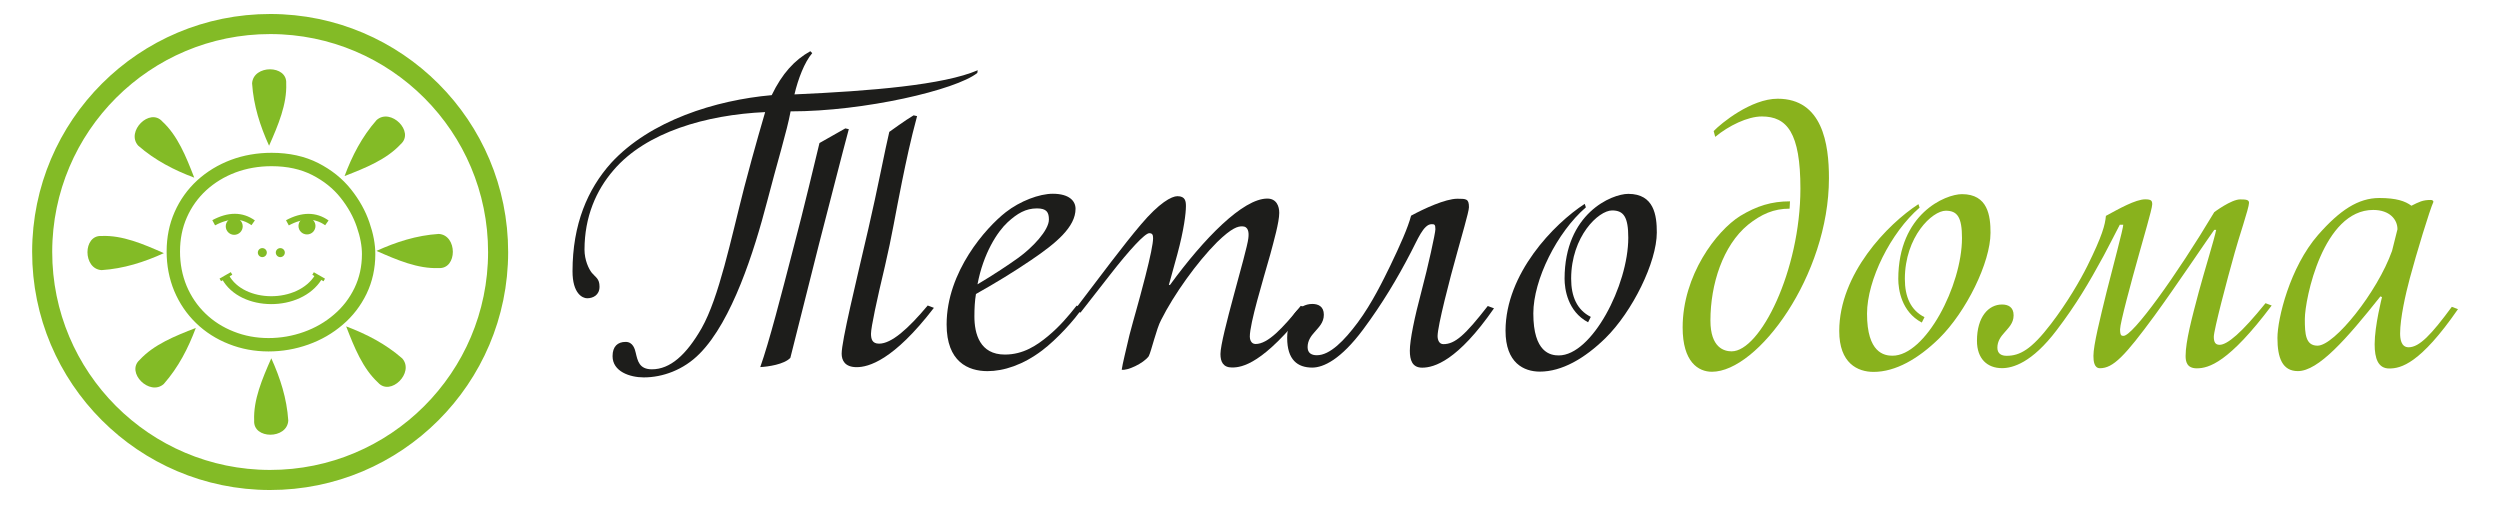
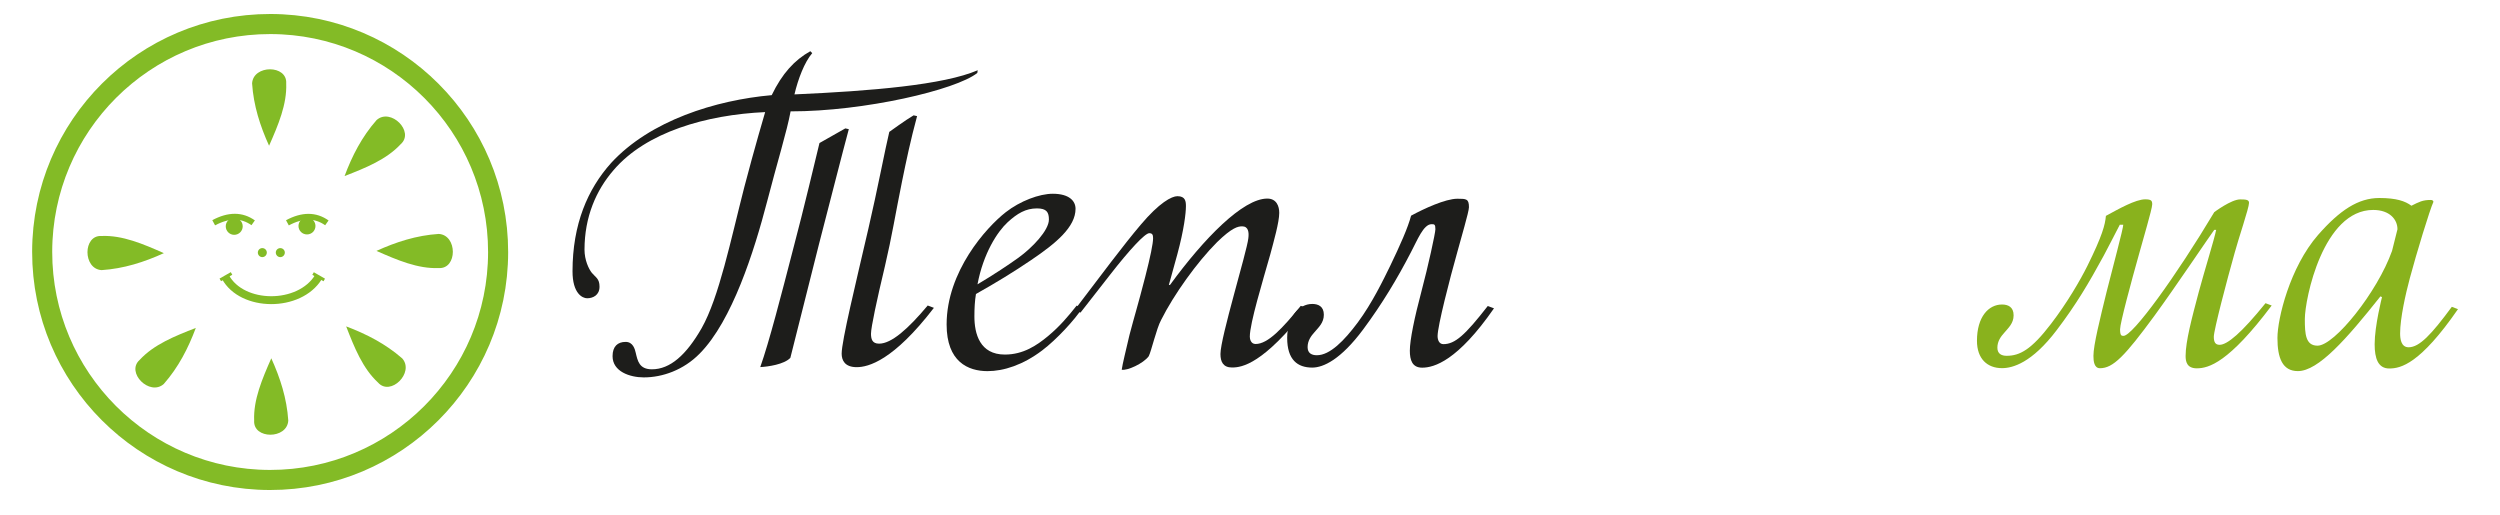
<svg xmlns="http://www.w3.org/2000/svg" version="1.0" id="Layer_1" x="0px" y="0px" width="170px" height="35px" viewBox="0 0 170 35" enable-background="new 0 0 170 35" xml:space="preserve">
  <g>
-     <path fill="#89B21D" d="M116.41,25.28c-0.918-0.001-1.993-0.657-1.99-3.018c0.003-3.541,2.287-6.556,3.914-7.577   c1.129-0.681,2.126-0.995,3.385-0.994l-0.026,0.498c-1.075-0.001-1.916,0.366-2.834,1.1c-1.707,1.415-2.548,4.037-2.55,6.503   c-0.002,1.862,0.942,2.099,1.44,2.099c1.941,0.002,4.674-5.478,4.679-11.065c0.003-3.803-0.914-4.905-2.619-4.907   c-0.971-0.001-2.256,0.627-3.175,1.387l-0.104-0.394c0.499-0.524,2.546-2.201,4.355-2.199c3.043,0.002,3.487,3.072,3.484,5.406   C124.364,18.729,119.532,25.282,116.41,25.28z" />
-     <path fill="#89B21D" d="M131.862,23.011c-1.418,1.389-2.967,2.279-4.462,2.278c-1.075-0.001-2.334-0.579-2.332-2.782   c0.004-3.882,3.285-7.263,5.385-8.625l0.079,0.236c-1.97,1.703-3.572,4.928-3.574,7.21c-0.002,2.675,1.179,2.86,1.729,2.86   c2.255,0.002,4.725-4.769,4.728-7.996c0.001-1.417-0.312-1.863-1.1-1.863c-0.918-0.001-2.782,1.755-2.785,4.64   c-0.001,1.207,0.393,2.125,1.336,2.598l-0.184,0.367c-1.391-0.736-1.599-2.257-1.599-2.965c0.004-4.433,3.206-5.768,4.334-5.767   c1.758,0.001,1.939,1.47,1.938,2.625C135.354,17.847,133.699,21.203,131.862,23.011z" />
    <path fill="#89B21D" d="M154.474,20.775c-2.915,3.88-4.279,4.271-5.093,4.271c-0.682,0-0.76-0.473-0.76-0.84   c0.001-0.997,0.422-2.57,0.896-4.354c0.395-1.468,1.052-3.566,1.183-4.222h-0.131c-0.367,0.498-2.652,3.906-4.07,5.846   c-2.021,2.752-2.81,3.564-3.701,3.563c-0.394,0-0.445-0.473-0.445-0.84c0-0.734,0.448-2.518,0.896-4.353   c0.421-1.678,1.131-4.301,1.132-4.563h-0.236c-0.315,0.603-0.683,1.337-1.104,2.124c-0.998,1.835-1.865,3.303-3.179,5.033   c-1.706,2.254-3.018,2.594-3.727,2.594c-0.996-0.001-1.703-0.631-1.702-1.864c0.001-1.626,0.788-2.465,1.706-2.464   c0.394,0,0.787,0.158,0.786,0.735c0,0.551-0.367,0.865-0.63,1.18c-0.236,0.262-0.473,0.577-0.474,1.022   c0,0.42,0.289,0.551,0.63,0.551c0.892,0.001,1.679-0.418,3.019-2.174c1.103-1.442,1.969-2.936,2.468-3.932   c1.025-2.071,1.21-2.806,1.263-3.409c0.866-0.472,2.021-1.126,2.676-1.125c0.42,0,0.473,0.105,0.473,0.341   c0,0.314-0.658,2.491-0.896,3.383c-0.526,1.862-1.289,4.694-1.29,5.114c0,0.446,0.105,0.446,0.236,0.446   c0.63,0,3.571-4.062,6.171-8.415c0,0,1.155-0.865,1.759-0.864c0.419,0,0.603,0.027,0.603,0.237c0,0.341-0.736,2.491-0.973,3.383   c-0.527,1.862-1.422,5.271-1.422,5.717c0,0.367,0.105,0.551,0.394,0.551c0.524,0,1.495-0.812,3.123-2.83L154.474,20.775z" />
    <path fill="#89B21D" d="M167.143,21.022c-2.574,3.723-3.886,4.036-4.673,4.035c-0.761,0-0.995-0.683-0.994-1.653   c0.001-1.259,0.5-3.2,0.5-3.2l-0.105-0.052c-2.31,2.91-4.227,5.084-5.616,5.083c-1.05-0.001-1.39-0.893-1.389-2.256   c0.001-1.312,0.843-4.8,2.76-7.001c1.471-1.677,2.73-2.516,4.173-2.514c1.154,0.001,1.757,0.211,2.177,0.526   c0.524-0.262,0.761-0.393,1.312-0.393c0.184,0,0.184,0.131,0.184,0.131c-0.236,0.498-1.157,3.514-1.604,5.192   c-0.29,1.076-0.659,2.728-0.66,3.75c0,0.341,0.052,0.944,0.576,0.945c0.734,0.001,1.549-0.864,2.94-2.752L167.143,21.022z    M163.028,15.589c0.001-0.656-0.522-1.312-1.65-1.313c-3.41-0.003-4.648,6.055-4.649,7.419c-0.001,1.023,0.051,1.81,0.863,1.811   c1.154,0.001,4.07-3.643,5.068-6.448L163.028,15.589z" />
  </g>
  <g>
    <path fill-rule="evenodd" clip-rule="evenodd" fill="none" stroke="#83BB26" stroke-width="1.365" d="M33.872,17.15   c-0.007,8.561-6.956,15.495-15.514,15.488C9.796,32.63,2.861,25.684,2.868,17.123C2.876,8.56,9.823,1.626,18.385,1.634   C26.943,1.641,33.88,8.587,33.872,17.15z" />
-     <path fill-rule="evenodd" clip-rule="evenodd" fill="none" stroke="#83BB26" stroke-width="0.91" d="M11.786,17.099   c0.001-0.905,0.166-1.734,0.505-2.501c0.337-0.765,0.814-1.431,1.426-1.996c0.619-0.563,1.329-0.995,2.142-1.302   c0.809-0.301,1.683-0.455,2.616-0.454c1.126,0.001,2.11,0.217,2.959,0.647c0.846,0.433,1.538,0.986,2.077,1.665   c0.539,0.675,0.93,1.383,1.178,2.112c0.256,0.736,0.379,1.407,0.378,2.011c-0.001,0.9-0.183,1.734-0.549,2.496   c-0.367,0.759-0.872,1.419-1.512,1.96c-0.637,0.549-1.369,0.971-2.19,1.264c-0.823,0.293-1.674,0.442-2.559,0.442   c-0.892-0.001-1.738-0.157-2.53-0.474c-0.792-0.31-1.486-0.753-2.079-1.327c-0.593-0.574-1.052-1.251-1.378-2.026   C11.948,18.84,11.785,18,11.786,17.099L11.786,17.099z" />
    <path fill-rule="evenodd" clip-rule="evenodd" fill="#83BB26" d="M18.297,9.91c0.623-1.41,1.222-2.82,1.165-4.235   c0.083-1.282-2.244-1.284-2.32-0.002C17.241,7.184,17.691,8.573,18.297,9.91L18.297,9.91z" />
-     <path fill-rule="evenodd" clip-rule="evenodd" fill="#83BB26" d="M13.208,12.08c-0.558-1.44-1.128-2.861-2.168-3.818   c-0.852-0.964-2.497,0.678-1.644,1.64C10.535,10.898,11.835,11.567,13.208,12.08L13.208,12.08z" />
    <path fill-rule="evenodd" clip-rule="evenodd" fill="#83BB26" d="M11.143,17.214c-1.41-0.625-2.818-1.227-4.231-1.167   c-1.284-0.082-1.286,2.244-0.002,2.321C8.419,18.269,9.808,17.821,11.143,17.214L11.143,17.214z" />
    <path fill-rule="evenodd" clip-rule="evenodd" fill="#83BB26" d="M13.315,22.299c-1.439,0.56-2.858,1.131-3.816,2.172   c-0.964,0.85,0.678,2.493,1.637,1.64C12.136,24.974,12.799,23.678,13.315,22.299L13.315,22.299z" />
    <path fill-rule="evenodd" clip-rule="evenodd" fill="#83BB26" d="M18.448,24.364c-0.622,1.411-1.224,2.821-1.165,4.233   c-0.083,1.284,2.244,1.286,2.32,0.002C19.505,27.092,19.055,25.702,18.448,24.364L18.448,24.364z" />
    <path fill-rule="evenodd" clip-rule="evenodd" fill="#83BB26" d="M23.431,11.972c1.436-0.556,2.857-1.131,3.818-2.169   c0.962-0.848-0.68-2.494-1.641-1.639C24.609,9.3,23.943,10.596,23.431,11.972L23.431,11.972z" />
    <path fill-rule="evenodd" clip-rule="evenodd" fill="#83BB26" d="M25.6,17.061c1.41,0.624,2.819,1.225,4.231,1.167   c1.282,0.081,1.285-2.246,0.002-2.321C28.325,16.005,26.937,16.453,25.6,17.061L25.6,17.061z" />
    <path fill-rule="evenodd" clip-rule="evenodd" fill="#83BB26" d="M23.539,22.194c0.556,1.438,1.128,2.86,2.165,3.818   c0.851,0.965,2.498-0.68,1.647-1.641C26.21,23.376,24.91,22.711,23.539,22.194L23.539,22.194z" />
    <path fill="none" stroke="#83BB26" stroke-width="0.537" stroke-miterlimit="2.613" d="M15.326,18.832   c1.132,2.09,5.039,2.119,6.332,0.005" />
    <path fill="none" stroke="#83BB26" stroke-width="0.205" stroke-miterlimit="2.613" d="M15.745,18.595l-0.765,0.437 M21.289,18.6   l0.76,0.438" />
-     <path fill-rule="evenodd" clip-rule="evenodd" fill="#83BB26" d="M19.06,16.871c0.17,0,0.309,0.139,0.309,0.304   c0,0.172-0.139,0.31-0.309,0.31c-0.167,0-0.306-0.139-0.306-0.311C18.753,17.009,18.892,16.871,19.06,16.871L19.06,16.871z" />
+     <path fill-rule="evenodd" clip-rule="evenodd" fill="#83BB26" d="M19.06,16.871c0.17,0,0.309,0.139,0.309,0.304   c0,0.172-0.139,0.31-0.309,0.31c-0.167,0-0.306-0.139-0.306-0.311C18.753,17.009,18.892,16.871,19.06,16.871z" />
    <path fill-rule="evenodd" clip-rule="evenodd" fill="#83BB26" d="M17.837,16.87c0.169,0,0.307,0.139,0.307,0.304   c0,0.172-0.139,0.31-0.308,0.31c-0.167,0-0.304-0.139-0.303-0.311C17.533,17.008,17.67,16.87,17.837,16.87L17.837,16.87z" />
    <path fill="none" stroke="#83BB26" stroke-width="0.4" stroke-miterlimit="2.613" d="M14.531,15.148   c1.017-0.547,1.914-0.546,2.685,0.002" />
    <path fill="none" stroke="#83BB26" stroke-width="0.4" stroke-miterlimit="2.613" d="M19.544,15.152   c1.017-0.547,1.909-0.546,2.683,0.002" />
    <path fill-rule="evenodd" clip-rule="evenodd" fill="#83BB26" d="M15.927,14.815c0.32,0,0.578,0.256,0.578,0.576   c0,0.316-0.259,0.578-0.579,0.578c-0.318,0-0.575-0.262-0.575-0.579C15.351,15.07,15.608,14.814,15.927,14.815L15.927,14.815z" />
    <path fill-rule="evenodd" clip-rule="evenodd" fill="#83BB26" d="M20.877,14.79c0.316,0,0.575,0.26,0.575,0.577   c0,0.319-0.26,0.575-0.576,0.575c-0.32,0-0.579-0.256-0.579-0.576C20.297,15.049,20.557,14.79,20.877,14.79L20.877,14.79z" />
  </g>
  <g>
    <path fill="#1D1D1B" d="M66.457,4.961c-1.443,1.153-7.687,2.616-12.697,2.612c-0.237,1.312-0.921,3.514-1.605,6.163   c-0.868,3.33-2.367,8.076-4.573,10.304c-1.103,1.127-2.545,1.624-3.805,1.623c-0.944-0.001-2.124-0.396-2.123-1.445   c0-0.656,0.341-0.97,0.892-0.969c0.499,0,0.629,0.499,0.682,0.735c0.131,0.551,0.235,1.128,1.101,1.129   c1.233,0.001,2.335-0.969,3.386-2.804c1.182-2.098,1.972-5.979,2.894-9.572c0.684-2.623,1.421-5.114,1.421-5.114   c-3.987,0.18-8.106,1.357-10.312,3.952c-1.182,1.363-1.97,3.172-1.972,5.402c0,0.708,0.288,1.312,0.497,1.574   c0.262,0.315,0.525,0.394,0.524,0.945c0,0.577-0.447,0.786-0.841,0.786c-0.314,0-0.996-0.315-0.995-1.837   c0.002-3.2,1.028-5.586,2.629-7.368c2.652-2.883,7.112-4.27,10.916-4.607c0.709-1.469,1.549-2.386,2.625-2.988l0.131,0.131   c-0.525,0.603-0.972,1.783-1.209,2.806c5.246-0.231,10.152-0.647,12.461-1.642L66.457,4.961z M57.719,8.783   c-0.447,1.652-1.237,4.773-2.027,7.815c-0.763,3.016-1.948,7.736-1.948,7.736c-0.419,0.446-1.521,0.603-2.046,0.628   c0.605-1.704,1.421-4.877,2.236-8.024c0.737-2.78,1.527-6.137,1.79-7.211c0,0,1.26-0.708,1.758-0.996L57.719,8.783z M63.505,20.933   c-2.757,3.591-4.463,4.035-5.25,4.034c-0.813,0-1.022-0.473-1.022-0.918c0-0.866,0.948-4.747,1.817-8.497   c0.605-2.596,1.159-5.507,1.422-6.583c0,0,1.155-0.838,1.654-1.126l0.236,0.053c-0.447,1.652-0.737,3.042-1.027,4.458   c-0.447,2.203-0.685,3.724-1.159,5.743c-0.553,2.308-0.947,4.169-0.948,4.589c0,0.367,0.078,0.682,0.55,0.682   c0.839,0.001,1.968-0.995,3.307-2.594L63.505,20.933z" />
    <path fill="#1D1D1B" d="M73.604,20.941c-0.525,0.812-1.759,2.149-2.73,2.883c-1.312,0.995-2.624,1.414-3.726,1.413   c-1.312-0.001-2.78-0.632-2.778-3.176c0.003-3.594,2.681-6.582,4.02-7.63c0.971-0.759,2.283-1.257,3.201-1.256   c1.127,0.001,1.547,0.5,1.546,1.024c-0.001,1.233-1.313,2.333-3.02,3.486c-1.154,0.786-2.441,1.572-3.752,2.305   c-0.08,0.472-0.106,0.996-0.106,1.521c-0.001,1.181,0.365,2.598,2.07,2.599c1.259,0.001,2.178-0.628,2.939-1.257   c0.788-0.655,1.365-1.336,1.943-2.07L73.604,20.941z M70.514,14.171c-0.761,0-1.338,0.34-1.994,0.942   c-0.709,0.655-1.655,2.124-2.05,4.222c1.103-0.655,2.126-1.336,2.782-1.808c0.945-0.682,2.074-1.861,2.074-2.595   C71.327,14.434,71.17,14.172,70.514,14.171z" />
    <path fill="#1D1D1B" d="M88.87,20.955c-2.968,3.801-4.411,4.036-5.093,4.035c-0.604,0-0.787-0.394-0.786-0.918   c0.001-1.128,1.79-6.923,1.896-7.867c0.053-0.42,0-0.813-0.419-0.814c-0.288,0-0.682,0.078-1.706,1.074   c-1.364,1.363-2.94,3.564-3.807,5.295c-0.315,0.577-0.658,2.098-0.841,2.464c-0.368,0.499-1.47,0.996-1.837,0.917   c0.053-0.394,0.29-1.337,0.527-2.36c0.342-1.311,0.553-1.94,1.079-3.986c0.342-1.337,0.526-2.229,0.527-2.596   c0-0.236-0.052-0.341-0.262-0.342c-0.289,0-1.338,1.127-2.625,2.778c-0.813,1.048-1.233,1.573-2.048,2.621l-0.419-0.158   c1.838-2.411,3.335-4.43,4.516-5.819c1.26-1.494,2.101-1.939,2.494-1.938c0.551,0,0.577,0.368,0.577,0.683   c0,0.472-0.133,1.6-0.58,3.252l-0.579,2.098h0.079c2.311-3.172,4.962-5.872,6.614-5.87c0.63,0,0.813,0.525,0.812,0.971   c0,0.629-0.368,1.915-0.605,2.806c-0.526,1.862-1.395,4.694-1.396,5.612c0,0.131,0.052,0.499,0.393,0.499   c0.84,0.001,1.836-1.074,3.072-2.594L88.87,20.955z" />
    <path fill="#1D1D1B" d="M101.591,20.966c-2.469,3.564-4.069,4.036-4.883,4.035c-0.682,0-0.839-0.525-0.839-1.154   c0.001-0.734,0.317-2.256,0.791-4.039c0.447-1.678,0.947-3.96,0.947-4.222c0.001-0.341-0.077-0.341-0.262-0.341   c-0.551,0-0.971,1.101-1.392,1.888c-0.92,1.783-1.971,3.539-3.258,5.269c-1.521,2.044-2.703,2.594-3.464,2.594   c-0.997-0.001-1.704-0.526-1.703-2.021c0.001-1.39,0.789-2.308,1.707-2.307c0.394,0,0.787,0.158,0.786,0.735   c0,0.551-0.367,0.866-0.631,1.18c-0.236,0.262-0.472,0.577-0.473,1.022c0,0.42,0.288,0.551,0.629,0.551   c0.892,0.001,1.863-0.995,2.782-2.227c0.972-1.311,1.733-2.884,2.207-3.854c0.656-1.364,1.208-2.596,1.419-3.409   c0.866-0.472,2.335-1.152,3.148-1.152c0.604,0,0.787,0.001,0.787,0.578c-0.001,0.315-0.553,2.15-0.79,3.042   c-0.526,1.862-1.342,5.035-1.343,5.717c0,0.263,0.105,0.551,0.394,0.551c0.787,0,1.469-0.602,3.019-2.594L101.591,20.966z" />
-     <path fill="#1D1D1B" d="M109.17,22.992c-1.418,1.389-2.967,2.279-4.462,2.278c-1.075-0.001-2.334-0.579-2.332-2.782   c0.004-3.882,3.285-7.263,5.385-8.625l0.079,0.236c-1.97,1.703-3.572,4.928-3.574,7.21c-0.002,2.675,1.179,2.86,1.729,2.86   c2.255,0.002,4.725-4.769,4.728-7.996c0.001-1.417-0.312-1.863-1.1-1.863c-0.918-0.001-2.782,1.755-2.785,4.64   c-0.001,1.207,0.393,2.125,1.336,2.598l-0.184,0.367c-1.391-0.736-1.599-2.257-1.599-2.965c0.004-4.433,3.206-5.768,4.334-5.767   c1.758,0.001,1.939,1.47,1.938,2.625C112.662,17.827,111.007,21.183,109.17,22.992z" />
  </g>
</svg>